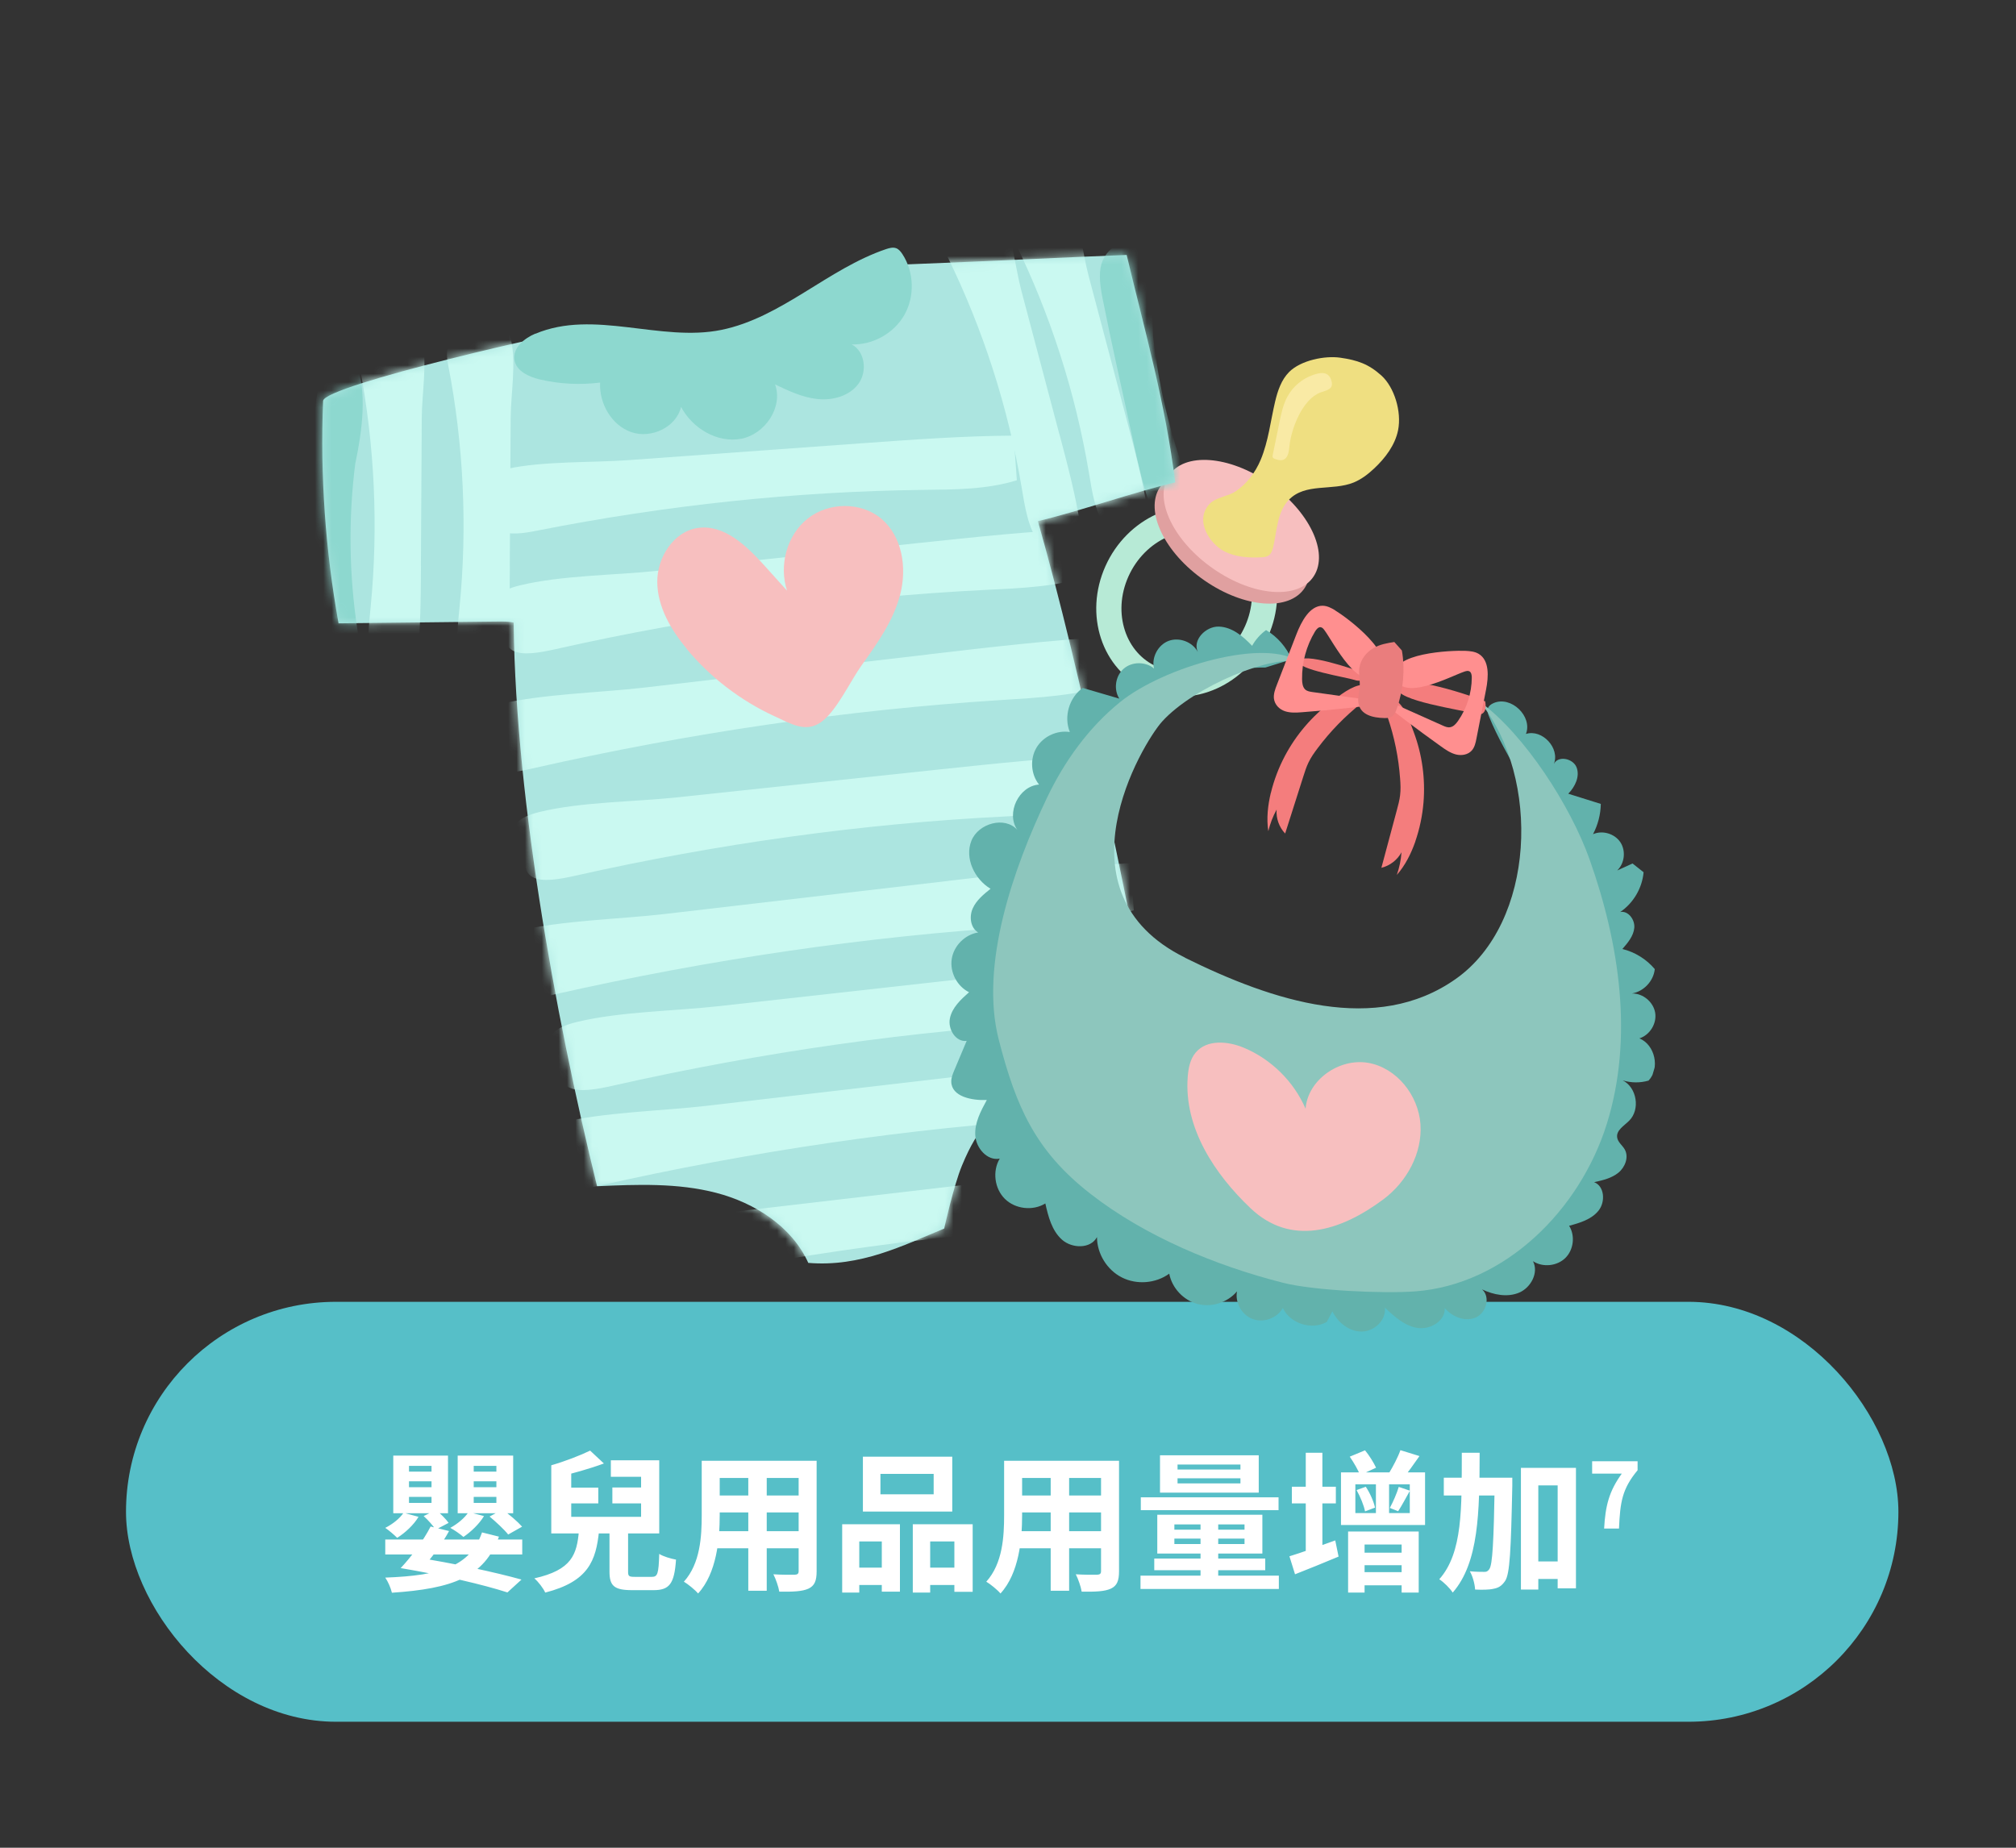
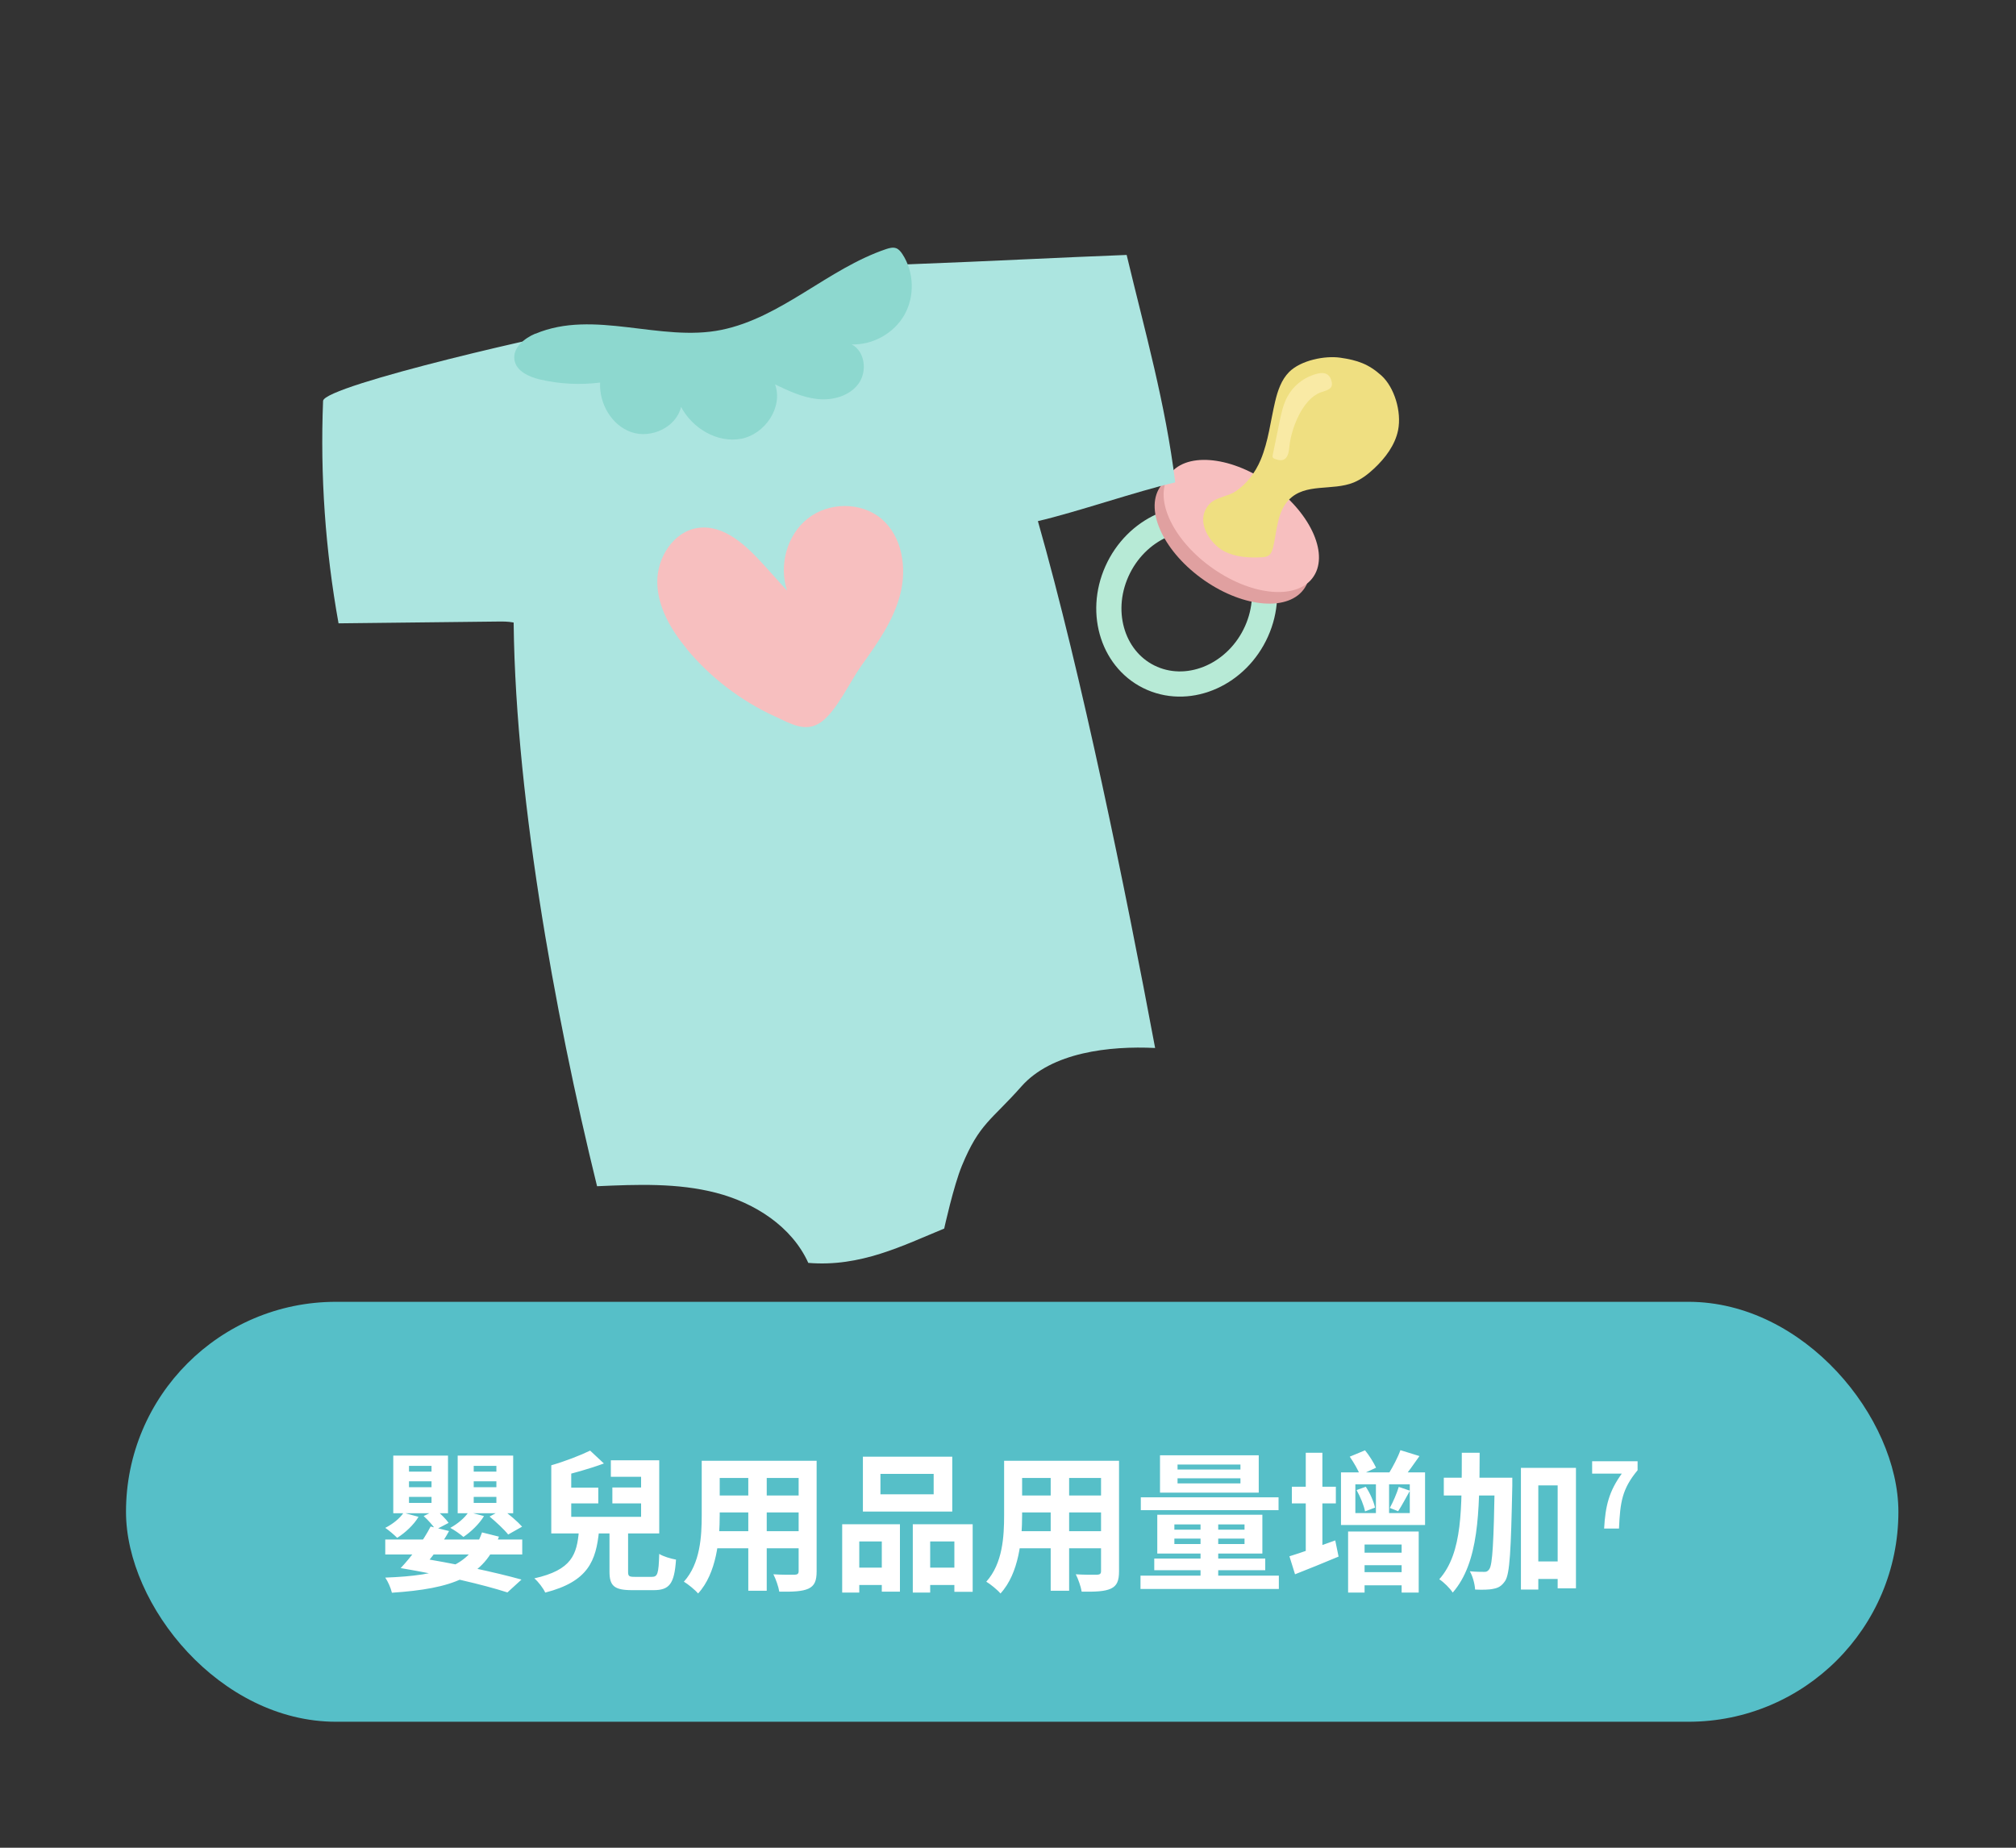
<svg xmlns="http://www.w3.org/2000/svg" width="240" height="220" viewBox="0 0 240 220" fill="none">
  <rect x="0" y="0" width="240" height="220" fill="#333333" stroke="none" />
  <rect x="15" y="155" width="211" height="50" rx="25" fill="#56BFC8" />
  <path d="M50.436 180.512L51.912 179.774C52.434 180.224 53.1 180.872 53.406 181.322L51.858 182.132C51.588 181.682 50.976 180.998 50.436 180.512ZM48.042 180.116L49.824 180.602C49.248 181.574 48.222 182.51 47.286 183.104C46.962 182.78 46.278 182.186 45.864 181.916C46.746 181.466 47.592 180.8 48.042 180.116ZM48.69 176.372V177.074H51.372V176.372H48.69ZM48.69 178.226V178.946H51.372V178.226H48.69ZM48.69 174.536V175.22H51.372V174.536H48.69ZM46.818 173.312H53.334V180.17H46.818V173.312ZM58.284 180.566L59.814 179.738C60.606 180.296 61.632 181.178 62.154 181.772L60.498 182.708C60.048 182.132 59.058 181.214 58.284 180.566ZM55.782 180.026L57.618 180.512C57.042 181.466 56.052 182.402 55.17 182.996C54.81 182.672 54.054 182.15 53.604 181.916C54.486 181.43 55.332 180.728 55.782 180.026ZM56.394 176.372V177.074H59.094V176.372H56.394ZM56.394 178.226V178.946H59.094V178.226H56.394ZM56.394 174.536V175.22H59.094V174.536H56.394ZM54.486 173.312H61.092V180.17H54.486V173.312ZM45.864 183.302H62.172V185.084H45.864V183.302ZM57.384 182.456L59.4 182.96C57.654 187.802 53.838 189.152 46.656 189.638C46.512 189.044 46.188 188.306 45.864 187.838C52.506 187.586 55.962 186.506 57.384 182.456ZM47.7 186.704L49.176 185.372C53.946 186.11 58.986 187.208 62.082 188.072L60.408 189.602C57.564 188.684 52.812 187.568 47.7 186.704ZM47.7 186.704C48.924 185.408 50.4 183.446 51.264 181.754L53.46 182.294C52.596 183.896 51.228 185.66 50.292 186.704H47.7ZM70.254 172.718L71.892 174.248C70.2 174.878 68.112 175.454 66.384 175.868C66.24 175.472 65.916 174.86 65.628 174.464C67.248 173.996 69.066 173.294 70.254 172.718ZM67.086 177.128H71.226V179H67.086V177.128ZM72.9 177.11H77.184V179H72.9V177.11ZM68.922 182.258H71.316C70.956 185.84 70.038 188.306 64.908 189.62C64.674 189.098 64.08 188.324 63.612 187.928C68.112 186.92 68.67 185.066 68.922 182.258ZM72.558 182.204H74.772V187.118C74.772 187.658 74.862 187.748 75.564 187.748C75.888 187.748 77.184 187.748 77.598 187.748C78.282 187.748 78.408 187.406 78.48 185.012C78.93 185.318 79.884 185.588 80.478 185.696C80.28 188.594 79.686 189.332 77.796 189.332C77.346 189.332 75.69 189.332 75.258 189.332C73.098 189.332 72.558 188.81 72.558 187.118V182.204ZM65.628 180.602H76.32V175.832H72.72V173.87H78.48V182.582H65.628V180.602ZM65.628 174.464H68.004V182.024H65.628V174.464ZM84.78 173.924H95.832V175.976H84.78V173.924ZM84.78 178.064H95.868V180.08H84.78V178.064ZM84.744 182.312H95.94V184.346H84.744V182.312ZM83.538 173.924H85.68V180.404C85.68 183.266 85.32 187.316 83.106 189.728C82.764 189.314 81.882 188.594 81.414 188.324C83.376 186.146 83.538 182.924 83.538 180.386V173.924ZM95.076 173.924H97.218V187.082C97.218 188.234 96.966 188.81 96.246 189.152C95.49 189.494 94.41 189.53 92.772 189.512C92.682 188.936 92.358 188 92.07 187.442C93.096 187.514 94.284 187.496 94.608 187.496C94.95 187.478 95.076 187.37 95.076 187.064V173.924ZM89.082 174.734H91.278V189.404H89.082V174.734ZM104.814 175.49V177.92H111.15V175.49H104.814ZM102.726 173.438H113.364V179.972H102.726V173.438ZM100.26 181.484H107.136V189.512H104.976V183.536H102.294V189.62H100.26V181.484ZM108.666 181.484H115.794V189.53H113.616V183.536H110.736V189.62H108.666V181.484ZM101.16 186.65H105.876V188.72H101.16V186.65ZM109.656 186.65H114.696V188.72H109.656V186.65ZM120.78 173.924H131.832V175.976H120.78V173.924ZM120.78 178.064H131.868V180.08H120.78V178.064ZM120.744 182.312H131.94V184.346H120.744V182.312ZM119.538 173.924H121.68V180.404C121.68 183.266 121.32 187.316 119.106 189.728C118.764 189.314 117.882 188.594 117.414 188.324C119.376 186.146 119.538 182.924 119.538 180.386V173.924ZM131.076 173.924H133.218V187.082C133.218 188.234 132.966 188.81 132.246 189.152C131.49 189.494 130.41 189.53 128.772 189.512C128.682 188.936 128.358 188 128.07 187.442C129.096 187.514 130.284 187.496 130.608 187.496C130.95 187.478 131.076 187.37 131.076 187.064V173.924ZM125.082 174.734H127.278V189.404H125.082V174.734ZM140.184 176.012V176.624H147.672V176.012H140.184ZM140.184 174.374V174.968H147.672V174.374H140.184ZM138.096 173.276H149.85V177.722H138.096V173.276ZM139.806 183.194V183.842H148.158V183.194H139.806ZM139.806 181.502V182.132H148.158V181.502H139.806ZM137.772 180.35H150.282V184.976H137.772V180.35ZM142.92 180.728H145.026V188.45H142.92V180.728ZM135.81 178.28H152.208V179.81H135.81V178.28ZM137.412 185.57H150.624V186.956H137.412V185.57ZM135.774 187.604H152.244V189.188H135.774V187.604ZM153.792 177.02H159.03V179H153.792V177.02ZM155.448 172.97H157.428V185.03H155.448V172.97ZM153.504 185.3C154.872 184.886 156.96 184.13 158.958 183.41L159.354 185.336C157.608 186.074 155.718 186.83 154.17 187.442L153.504 185.3ZM160.686 173.438L162.504 172.682C163.026 173.312 163.548 174.176 163.818 174.752L161.91 175.634C161.694 175.04 161.154 174.122 160.686 173.438ZM166.716 172.664L168.984 173.366C168.3 174.338 167.598 175.346 167.04 175.994L165.366 175.382C165.834 174.608 166.428 173.492 166.716 172.664ZM163.8 176.012H165.366V180.926H163.8V176.012ZM161.82 184.868H168.03V186.362H161.82V184.868ZM161.82 187.19H168.03V188.756H161.82V187.19ZM160.488 182.348H168.894V189.62H166.86V183.896H162.45V189.62H160.488V182.348ZM161.352 176.732V180.152H167.832V176.732H161.352ZM159.642 175.31H169.65V181.574H159.642V175.31ZM161.496 177.416L162.594 177.02C163.098 177.776 163.548 178.802 163.692 179.504L162.504 179.954C162.378 179.27 161.946 178.208 161.496 177.416ZM166.518 177.038L167.85 177.488C167.364 178.352 166.86 179.306 166.446 179.936L165.456 179.54C165.834 178.856 166.302 177.776 166.518 177.038ZM182.016 185.912H186.642V188H182.016V185.912ZM171.882 175.94H178.488V178.064H171.882V175.94ZM181.062 174.77H187.614V189.116H185.436V176.858H183.132V189.26H181.062V174.77ZM177.948 175.94H180.036C180.036 175.94 180.036 176.66 180.036 176.93C179.874 184.634 179.748 187.406 179.172 188.252C178.758 188.846 178.38 189.062 177.786 189.17C177.246 189.296 176.436 189.296 175.608 189.26C175.572 188.63 175.338 187.694 174.978 187.082C175.698 187.154 176.346 187.154 176.688 187.154C176.958 187.172 177.12 187.082 177.3 186.83C177.678 186.29 177.822 183.698 177.948 176.426V175.94ZM174.024 172.97H176.148C176.13 180.062 176.058 186.038 172.944 189.62C172.602 189.098 171.882 188.378 171.342 188.036C174.15 184.868 174.006 179.558 174.024 172.97ZM190.966 182C191.117 179.3 191.549 177.561 193.072 175.455H189.54V173.986H194.951V175.056C193.093 177.291 192.877 178.868 192.737 182H190.966Z" fill="white" />
  <path d="M149.584 75.172C147.314 80.235 141.754 82.742 137.167 80.768C132.58 78.793 130.699 73.085 132.969 68.022C135.238 62.958 140.799 60.452 145.386 62.426C149.973 64.4 151.853 70.108 149.584 75.172Z" stroke="#B7EAD6" stroke-width="3" stroke-miterlimit="10" />
  <path d="M155.333 69.986C153.509 72.81 148.157 72.418 143.395 69.116C138.625 65.813 136.241 60.848 138.073 58.025C139.897 55.201 145.249 55.592 150.011 58.895C154.781 62.198 157.165 67.162 155.333 69.986Z" fill="#E0A0A0" />
  <path d="M156.403 68.604C154.579 71.428 149.235 71.038 144.465 67.734C139.695 64.431 137.311 59.466 139.143 56.643C140.967 53.819 146.319 54.21 151.082 57.513C155.852 60.816 158.235 65.78 156.403 68.604Z" fill="#F7BFBF" />
  <path d="M145.807 65.673C147.139 66.338 148.703 66.44 150.238 66.35C150.519 66.333 150.812 66.3 151.049 66.123C151.359 65.897 151.489 65.48 151.58 65.092C152.021 63.159 152.05 60.965 153.414 59.532C155.392 57.457 158.598 58.485 161.154 57.448C162.05 57.08 162.857 56.468 163.583 55.784C164.905 54.549 166.079 53.001 166.438 51.226C166.884 49.011 165.988 46.103 164.455 44.715C162.92 43.334 161.597 42.884 159.543 42.587C157.742 42.329 154.878 42.884 153.473 44.285C152.543 45.212 152.097 46.547 151.797 47.826C151.251 50.137 151.005 52.528 150.084 54.739C149.447 56.258 148.425 57.615 147.081 58.513C146.209 59.098 144.732 59.215 144.001 59.992C142.136 61.982 144.058 64.807 145.807 65.673Z" fill="#EFDF81" />
  <path d="M153.278 47.196C152.75 48.168 152.523 49.27 152.303 50.339C152.037 51.62 151.779 52.903 151.514 54.184C151.498 54.257 151.483 54.33 151.499 54.4C151.536 54.557 151.701 54.624 151.848 54.671C152.171 54.77 152.532 54.875 152.857 54.705C153.366 54.445 153.442 53.725 153.503 53.145C153.708 51.047 155.044 47.537 157.194 46.733C158.001 46.434 158.886 46.356 158.45 45.172C158.08 44.157 157.082 44.36 156.225 44.677C155.029 45.112 153.923 46.005 153.286 47.197L153.278 47.196Z" fill="#F9EAA5" />
  <g clip-path="url(#clip0_523_578)">
    <path d="M89.221 41.282C96.484 39.676 101.716 32.288 101.716 32.288C104.199 31.612 106.793 31.513 109.354 31.421C116.987 31.138 126.494 30.644 134.125 30.354C136.356 39.68 138.72 47.919 139.909 57.433C135.304 58.502 128.165 60.978 123.559 62.047C128.788 80.412 133.998 106.001 137.515 124.778C132.081 124.515 125.2 125.284 121.597 129.356C117.994 133.429 116.599 133.746 114.52 138.777C113.516 141.2 112.404 146.279 112.404 146.279C107.492 148.297 102.443 150.886 96.225 150.365C94.267 146.032 89.852 143.216 85.254 142.023C80.656 140.83 75.824 141.027 71.079 141.238C66.019 120.686 61.081 93.419 61.141 72.251C61.143 70.998 63.496 75.667 62.579 74.812C61.736 74.025 60.458 73.986 59.302 74.004C52.969 74.075 46.636 74.147 40.303 74.218C38.729 65.492 38.108 56.596 38.461 47.74C38.538 45.869 67.617 39.253 70.312 39.038C70.312 39.038 76.705 44.058 89.222 41.29L89.221 41.282Z" fill="#ACE5E0" />
    <path d="M63.734 39.722C62.409 40.277 61.02 41.423 61.242 42.846C61.455 44.196 62.967 44.869 64.29 45.186C66.627 45.727 69.059 45.85 71.439 45.552C71.321 48.042 72.8 50.635 75.156 51.452C77.513 52.268 80.507 50.878 81.079 48.449C82.43 51.003 85.396 52.777 88.232 52.243C91.075 51.699 93.251 48.483 92.27 45.771C93.897 46.546 95.562 47.337 97.362 47.515C99.162 47.693 101.132 47.147 102.199 45.692C103.266 44.237 102.987 41.827 101.383 41.005C103.909 41.098 106.439 39.675 107.678 37.471C108.918 35.267 108.819 32.368 107.429 30.255C107.238 29.967 107.013 29.678 106.69 29.555C106.303 29.412 105.872 29.532 105.486 29.66C98.555 32.005 93.035 37.822 85.866 39.281C78.616 40.757 70.714 36.799 63.745 39.736L63.734 39.722Z" fill="#8DD8CF" />
    <mask id="mask0_523_578" style="mask-type:luminance" maskUnits="userSpaceOnUse" x="38" y="30" width="102" height="121">
-       <path d="M89.221 41.282C96.484 39.676 101.716 32.288 101.716 32.288C104.199 31.612 106.793 31.513 109.354 31.421C116.987 31.138 126.494 30.644 134.125 30.354C136.356 39.68 138.72 47.919 139.909 57.433C135.304 58.502 128.165 60.978 123.559 62.047C128.788 80.412 133.998 106.001 137.515 124.778C132.081 124.515 125.2 125.284 121.597 129.356C117.994 133.429 116.599 133.746 114.52 138.777C113.516 141.2 112.404 146.279 112.404 146.279C107.492 148.297 102.443 150.886 96.225 150.365C94.267 146.032 89.852 143.216 85.254 142.023C80.656 140.83 75.824 141.027 71.079 141.238C66.019 120.686 61.081 93.419 61.141 72.251C61.143 70.998 63.496 75.667 62.579 74.812C61.736 74.025 60.458 73.986 59.302 74.004C52.969 74.075 46.636 74.147 40.303 74.218C38.729 65.492 38.108 56.596 38.461 47.74C38.538 45.869 67.617 39.253 70.312 39.038C70.312 39.038 76.705 44.058 89.222 41.29L89.221 41.282Z" fill="white" />
-     </mask>
+       </mask>
    <g mask="url(#mask0_523_578)">
      <path d="M42.312 55.049C41.465 61.593 41.541 68.332 42.543 74.933C42.588 75.211 42.623 75.525 42.467 75.737C42.317 75.94 42.054 75.973 41.813 75.992L38.502 76.258C38.219 76.279 37.91 76.296 37.672 76.103C37.405 75.892 37.344 75.499 37.299 75.145C36.955 72.207 37.021 69.255 37.092 66.319C37.226 60.685 37.272 55.037 37.484 49.412C37.642 45.339 38.597 43.917 42.258 43.091C43.855 46.369 43.043 51.62 42.328 55.045L42.312 55.049Z" fill="#8DD8CF" />
      <path d="M137.261 39.869C137.96 46.436 139.598 52.964 142.11 59.156C142.219 59.419 142.326 59.709 142.221 59.961C142.12 60.195 141.869 60.284 141.64 60.36C140.59 60.702 139.532 61.046 138.481 61.389C138.212 61.474 137.911 61.566 137.636 61.432C137.333 61.287 137.167 60.918 137.051 60.587C136.04 57.814 135.418 54.922 134.8 52.053C133.615 46.542 132.348 41.04 131.254 35.517C130.455 31.521 131.056 29.915 134.424 28.264C136.74 31.079 137.175 36.375 137.271 39.875L137.261 39.869Z" fill="#8DD8CF" />
      <path d="M60.697 67.372C60.678 71.152 60.653 74.941 60.247 78.697C58.494 78.923 56.743 79.158 54.998 79.383C54.168 77.162 54.47 74.7 54.703 72.346C55.652 62.74 55.199 52.995 53.366 43.521C53.171 42.523 53.017 41.33 53.748 40.618C54.146 40.234 54.706 40.084 55.245 39.957C57.649 39.383 60.214 37.698 60.852 40.545C61.459 43.289 60.814 46.92 60.795 49.743C60.756 55.618 60.728 61.499 60.689 67.374L60.697 67.372Z" fill="#CAF9F1" />
      <path d="M50.115 67.333C50.096 71.113 50.071 74.903 49.665 78.658C47.912 78.885 46.161 79.119 44.416 79.344C43.587 77.124 43.889 74.661 44.121 72.307C45.06 62.695 44.607 52.95 42.783 43.474C42.587 42.476 42.434 41.283 43.165 40.571C43.563 40.187 44.122 40.038 44.661 39.91C47.065 39.336 49.63 37.651 50.268 40.499C50.875 43.243 50.23 46.873 50.211 49.696C50.173 55.571 50.144 61.452 50.107 67.335L50.115 67.333Z" fill="#CAF9F1" />
      <path d="M134.111 49.894C135.08 53.549 136.051 57.211 136.639 60.941C135.012 61.623 133.375 62.298 131.748 62.979C130.365 61.05 130.017 58.596 129.628 56.261C128.031 46.744 125.046 37.457 120.801 28.788C120.353 27.871 119.888 26.763 120.405 25.887C120.681 25.411 121.193 25.12 121.677 24.861C123.853 23.677 125.883 21.374 127.243 23.96C128.554 26.447 128.875 30.118 129.597 32.845C131.099 38.531 132.609 44.208 134.111 49.894Z" fill="#CAF9F1" />
      <path d="M126.114 51.663C127.083 55.317 128.053 58.98 128.641 62.71C127.014 63.391 125.377 64.066 123.75 64.748C122.367 62.819 122.019 60.365 121.622 58.032C120.025 48.514 117.04 39.227 112.796 30.558C112.347 29.641 111.882 28.534 112.4 27.657C112.675 27.182 113.187 26.891 113.671 26.631C115.847 25.447 117.878 23.145 119.237 25.731C120.548 28.217 120.869 31.888 121.591 34.615C123.094 40.301 124.603 45.978 126.106 51.665L126.114 51.663Z" fill="#CAF9F1" />
      <path d="M102.79 52.765C108.772 52.331 114.772 51.902 120.673 51.867C120.803 53.641 120.923 55.409 121.053 57.184C117.423 58.3 113.569 58.288 109.861 58.329C94.773 58.508 79.281 60.148 64.017 63.167C62.404 63.49 60.506 63.791 59.47 63.123C58.908 62.765 58.757 62.197 58.631 61.666C58.049 59.264 55.715 56.826 60.321 55.833C64.747 54.871 70.412 55.108 74.877 54.781C84.185 54.111 93.49 53.433 102.798 52.764L102.79 52.765Z" fill="#CAF9F1" />
-       <path d="M109.364 64.653C116.055 63.944 122.755 63.233 129.353 62.942C129.52 64.809 129.679 66.679 129.847 68.546C125.799 69.882 121.49 70.031 117.345 70.236C100.464 71.073 83.154 73.454 66.117 77.297C64.317 77.695 62.19 78.106 61.029 77.448C60.401 77.097 60.219 76.502 60.07 75.942C59.386 73.427 56.749 70.954 61.889 69.699C66.829 68.496 73.17 68.5 78.158 67.972C88.563 66.865 98.967 65.758 109.364 64.653Z" fill="#CAF9F1" />
-       <path d="M110.551 77.909C117.796 77.061 125.059 76.217 132.204 75.796C132.347 77.669 132.482 79.544 132.625 81.417C128.225 82.839 123.561 83.074 119.07 83.357C100.806 84.525 82.034 87.263 63.544 91.461C61.592 91.901 59.288 92.352 58.038 91.714C57.361 91.372 57.187 90.776 57.03 90.218C56.339 87.704 53.54 85.267 59.116 83.916C64.482 82.611 71.338 82.492 76.743 81.863C88.016 80.547 99.28 79.233 110.553 77.917L110.551 77.909Z" fill="#CAF9F1" />
+       <path d="M110.551 77.909C117.796 77.061 125.059 76.217 132.204 75.796C132.347 77.669 132.482 79.544 132.625 81.417C128.225 82.839 123.561 83.074 119.07 83.357C100.806 84.525 82.034 87.263 63.544 91.461C61.592 91.901 59.288 92.352 58.038 91.714C57.361 91.372 57.187 90.776 57.03 90.218C56.339 87.704 53.54 85.267 59.116 83.916C64.482 82.611 71.338 82.492 76.743 81.863L110.551 77.909Z" fill="#CAF9F1" />
      <path d="M111.722 91.626C118.413 90.917 125.113 90.206 131.711 89.915C131.878 91.783 132.038 93.652 132.205 95.52C128.158 96.855 123.848 97.004 119.703 97.21C102.823 98.047 85.513 100.427 68.475 104.271C66.676 104.669 64.549 105.08 63.388 104.422C62.76 104.07 62.577 103.475 62.428 102.916C61.745 100.4 59.107 97.928 64.247 96.673C69.188 95.47 75.529 95.473 80.517 94.946C90.921 93.839 101.326 92.732 111.722 91.626Z" fill="#CAF9F1" />
      <path d="M112.908 104.875C120.152 104.026 127.415 103.182 134.56 102.762C134.703 104.635 134.838 106.51 134.982 108.383C130.581 109.805 125.918 110.04 121.426 110.322C103.163 111.491 84.391 114.228 65.9 118.427C63.949 118.867 61.644 119.317 60.394 118.679C59.718 118.338 59.544 117.741 59.386 117.184C58.695 114.67 55.896 112.233 61.472 110.881C66.838 109.576 73.694 109.457 79.1 108.829C90.372 107.513 101.637 106.199 112.909 104.883L112.908 104.875Z" fill="#CAF9F1" />
      <path d="M118.008 116.191C124.965 115.414 131.929 114.636 138.785 114.289C138.936 116.16 139.087 118.031 139.247 119.9C135.032 121.281 130.552 121.467 126.246 121.709C108.714 122.699 90.715 125.256 72.986 129.261C71.115 129.684 68.905 130.104 67.704 129.456C67.052 129.109 66.877 128.513 66.72 127.955C66.037 125.439 63.319 122.985 68.669 121.683C73.811 120.436 80.392 120.377 85.58 119.797C96.394 118.591 107.209 117.385 118.015 116.181L118.008 116.191Z" fill="#CAF9F1" />
      <path d="M117.956 127.707C125.201 126.858 132.463 126.014 139.608 125.594C139.752 127.467 139.887 129.342 140.03 131.215C135.629 132.636 130.966 132.872 126.474 133.154C108.211 134.323 89.439 137.06 70.948 141.258C68.997 141.698 66.693 142.149 65.443 141.511C64.766 141.17 64.592 140.573 64.435 140.015C63.743 137.502 60.944 135.065 66.52 133.713C71.887 132.408 78.742 132.289 84.148 131.661C95.421 130.345 106.685 129.031 117.958 127.715L117.956 127.707Z" fill="#CAF9F1" />
      <path d="M119.313 140.544C126.558 139.696 133.821 138.852 140.966 138.432C141.109 140.305 141.244 142.179 141.388 144.052C136.987 145.474 132.324 145.71 127.832 145.992C109.568 147.16 90.797 149.898 72.306 154.096C70.355 154.536 68.05 154.987 66.8 154.349C66.124 154.007 65.949 153.411 65.792 152.853C65.101 150.34 62.302 147.903 67.878 146.551C73.244 145.246 80.1 145.127 85.506 144.499C96.778 143.183 108.043 141.868 119.315 140.553L119.313 140.544Z" fill="#CAF9F1" />
    </g>
    <path d="M81.76 77.258C79.879 74.99 78.279 72.271 78.246 69.324C78.212 66.377 80.196 63.255 83.113 62.856C86.219 62.431 88.855 64.972 90.96 67.292C91.868 68.301 92.785 69.309 93.696 70.327C92.708 67.312 93.671 63.704 96.157 61.741C98.642 59.769 102.517 59.725 104.934 61.772C107.413 63.874 107.983 67.599 107.173 70.75C106.371 73.898 104.433 76.621 102.538 79.266C101.212 81.117 99.552 84.752 97.691 86.018C95.888 87.246 94.172 86.187 92.212 85.283C88.188 83.43 84.573 80.674 81.744 77.261L81.76 77.258Z" fill="#F7BFBF" />
  </g>
  <g clip-path="url(#clip1_523_578)">
    <path d="M153.765 78.506C153.155 77.061 152.074 75.814 150.721 75.021C150.044 75.511 149.466 76.16 149.061 76.894C147.981 75.76 146.669 74.652 145.098 74.605C143.535 74.56 141.93 76.217 142.601 77.629C141.972 76.428 140.388 75.834 139.121 76.307C137.852 76.788 137.062 78.279 137.382 79.596C136.381 78.751 134.76 78.758 133.776 79.616C132.785 80.471 132.548 82.073 133.248 83.182C131.796 82.757 130.353 82.334 128.901 81.908C127.287 83.037 126.613 85.337 127.362 87.159C125.823 86.915 124.175 87.689 123.385 89.034C122.595 90.379 122.724 92.2 123.695 93.414C121.284 93.586 119.734 96.819 121.107 98.806C119.613 97.145 116.478 98.026 115.646 100.099C114.815 102.173 116.01 104.676 117.923 105.822C117.089 106.491 116.228 107.195 115.796 108.171C115.364 109.146 115.533 110.479 116.45 111.024C114.879 111.27 113.539 112.608 113.302 114.184C113.064 115.759 113.934 117.435 115.364 118.139C114.386 119.006 113.349 119.96 113.085 121.243C112.813 122.524 113.786 124.11 115.08 123.93C114.589 125.104 114.091 126.275 113.602 127.442C113.422 127.88 113.23 128.331 113.247 128.802C113.294 130.581 115.699 131.045 117.477 130.972C116.754 132.293 116.003 133.709 116.106 135.212C116.208 136.715 117.535 138.241 119.015 137.951C118.121 139.446 118.396 141.533 119.633 142.749C120.871 143.964 122.961 144.206 124.445 143.289C124.795 144.856 125.22 146.522 126.421 147.597C127.622 148.673 129.841 148.712 130.592 147.295C130.597 149.278 131.795 151.214 133.559 152.101C135.329 152.999 137.587 152.816 139.195 151.651C139.522 153.357 140.886 154.817 142.565 155.257C144.245 155.698 146.147 155.084 147.26 153.756C147.009 155.112 147.851 156.591 149.152 157.058C150.453 157.526 152.046 156.941 152.718 155.735C153.587 157.591 156.146 158.41 157.94 157.403C158.167 156.978 158.393 156.562 158.62 156.138C159.279 157.476 160.626 158.552 162.119 158.541C163.612 158.531 165.056 157.162 164.86 155.684C165.979 156.744 167.203 157.86 168.723 158.108C170.252 158.358 172.083 157.284 171.992 155.741C172.883 156.786 174.397 157.411 175.664 156.878C176.932 156.345 177.47 154.418 176.433 153.52C177.809 154.173 179.453 154.5 180.86 153.904C182.26 153.298 183.202 151.524 182.498 150.164C183.662 150.927 185.348 150.758 186.348 149.785C187.34 148.809 187.54 147.128 186.801 145.947C188.09 145.601 189.459 145.193 190.3 144.147C191.138 143.109 191.024 141.233 189.777 140.755C190.8 140.53 191.853 140.287 192.666 139.629C193.47 138.969 193.936 137.762 193.419 136.853C193.134 136.356 192.581 135.978 192.516 135.408C192.409 134.567 193.347 134.041 193.945 133.441C195.29 132.113 194.872 129.484 193.183 128.635C194.178 128.944 195.261 128.952 196.26 128.659C197.644 127.195 197.029 124.388 195.165 123.635C196.409 123.241 197.26 121.863 197.043 120.576C196.826 119.29 195.58 118.253 194.268 118.29C195.68 118.058 196.855 116.809 196.997 115.386C196.007 114.209 194.636 113.36 193.142 112.991C193.788 112.258 194.464 111.449 194.559 110.477C194.654 109.506 193.834 108.396 192.881 108.59C194.451 107.526 195.5 105.74 195.666 103.851C195.224 103.506 194.793 103.156 194.351 102.811C193.744 103.09 193.137 103.368 192.522 103.644C193.407 102.801 193.579 101.301 192.898 100.275C192.215 99.256 190.773 98.825 189.646 99.322C190.23 98.21 190.551 96.969 190.573 95.718C189.279 95.313 187.993 94.91 186.699 94.505C187.511 93.675 188.104 92.445 187.688 91.367C187.272 90.289 185.467 89.923 184.977 90.977C185.745 89.092 183.599 86.775 181.662 87.387C182.469 85.281 179.885 82.81 177.813 83.71C177.517 83.838 177.226 84.037 177.127 84.344C177.019 84.657 177.136 84.993 177.262 85.297C178.259 87.802 179.685 90.107 180.911 92.507C184.474 99.512 186.209 107.436 185.895 115.294C185.822 117.219 185.626 119.151 184.976 120.959C183.9 123.986 181.642 126.459 179.114 128.44C172.077 133.966 162.752 136.074 153.82 135.455C144.891 134.828 136.303 131.657 128.365 127.53C126.483 126.548 124.595 125.495 123.136 123.948C120.942 121.617 119.928 118.348 119.842 115.144C119.756 111.941 120.537 108.776 121.523 105.732C123.68 99.077 126.979 92.671 131.94 87.734C136.901 82.797 143.654 79.444 150.647 79.478" fill="#62B2AC" />
-     <path d="M141.079 114.038C151.5 119.185 163.82 123.26 173.314 116.551C182.806 109.849 183.451 92.657 176.2 83.573C181.559 87.503 186.994 96.029 189.224 102.29C192.809 112.393 194.481 123.589 191.284 133.824C188.086 144.058 179.175 152.954 168.483 153.757C164.722 154.041 156.391 153.667 152.728 152.732C144.721 150.695 136.288 147.199 129.777 142.112C123.266 137.026 120.963 131.804 118.905 123.81C116.599 114.866 120.654 103.35 124.632 95.007C126.711 90.646 129.58 86.646 133.332 83.603C138.551 79.37 150.758 75.867 154.718 78.871C151.674 77.824 142.142 81.697 138.337 85.922C136.01 88.513 125.335 106.246 141.076 114.02L141.079 114.038Z" fill="#8DC6BD" />
    <path d="M161.216 80.947C161.515 81.044 161.882 81.143 162.112 80.917C162.327 80.713 162.274 80.362 162.212 80.076C161.267 79.713 154.962 77.538 154.633 78.751C154.372 79.7 160.329 80.653 161.224 80.95L161.216 80.947Z" fill="#F47D7D" />
    <path d="M175.384 84.944C175.792 85.081 176.291 85.201 176.62 84.841C176.927 84.501 176.881 83.953 176.814 83.503C175.527 82.988 166.959 79.952 166.416 81.894C165.988 83.414 174.169 84.537 175.384 84.944Z" fill="#F47D7D" />
    <path d="M151.284 94.41C150.934 95.901 150.755 97.451 150.991 98.967C151.202 98.073 151.533 97.205 151.977 96.396C151.897 97.433 152.276 98.491 152.994 99.244C153.719 96.976 154.434 94.713 155.159 92.445C155.342 91.879 155.518 91.31 155.775 90.783C156.064 90.178 156.45 89.628 156.856 89.093C158.357 87.086 160.119 85.277 162.084 83.717C162.813 83.138 163.96 81.459 162.213 81.541C160.947 81.601 159.436 82.846 158.456 83.575C156.183 85.278 154.292 87.497 152.961 90.01C152.225 91.405 151.662 92.885 151.29 94.421L151.284 94.41Z" fill="#F47D7D" />
    <path d="M168.499 100.179C167.99 101.623 167.304 103.024 166.287 104.173C166.592 103.307 166.781 102.397 166.844 101.477C166.352 102.392 165.462 103.079 164.451 103.325C165.065 101.024 165.684 98.734 166.298 96.433C166.45 95.858 166.609 95.284 166.677 94.701C166.76 94.036 166.732 93.365 166.679 92.695C166.498 90.196 165.992 87.722 165.18 85.348C164.878 84.467 164.819 82.434 166.245 83.446C167.279 84.18 167.879 86.044 168.31 87.187C169.305 89.847 169.699 92.736 169.463 95.569C169.329 97.141 169.004 98.691 168.489 100.185L168.499 100.179Z" fill="#F47D7D" />
    <path d="M158.955 72.671C158.495 72.39 158.002 72.133 157.463 72.121C155.927 72.102 154.928 73.98 154.317 75.567C153.545 77.554 152.781 79.544 152.007 81.539C151.799 82.072 151.592 82.632 151.66 83.194C151.757 83.92 152.321 84.465 152.964 84.679C153.608 84.894 154.3 84.855 154.978 84.804C158.483 84.539 161.985 84.17 165.477 83.686C162.391 83.256 159.312 82.827 156.226 82.396C155.929 82.352 155.608 82.301 155.383 82.098C155.072 81.808 155.012 81.308 155.008 80.851C154.98 78.888 155.524 76.885 156.543 75.202C156.706 74.94 156.938 74.647 157.214 74.676C157.413 74.7 157.561 74.872 157.682 75.046C158.709 76.423 161.898 82.792 164.264 80.187C166.285 77.963 160.467 73.596 158.959 72.689L158.955 72.671Z" fill="#FF8F8F" />
    <path d="M174.476 77.495C175.01 77.522 175.564 77.572 176.026 77.846C177.339 78.627 177.212 80.588 176.908 82.126C176.532 84.058 176.147 85.986 175.771 87.917C175.672 88.431 175.556 88.974 175.209 89.363C174.749 89.874 173.982 89.994 173.333 89.83C172.683 89.665 172.109 89.273 171.561 88.88C168.725 86.86 165.948 84.754 163.235 82.581C166.075 83.853 168.909 85.114 171.749 86.386C172.023 86.509 172.321 86.639 172.62 86.589C173.034 86.529 173.345 86.173 173.586 85.821C174.627 84.326 175.203 82.505 175.212 80.682C175.212 80.389 175.166 80.048 174.918 79.924C174.737 79.837 174.519 79.902 174.328 79.966C172.744 80.493 166.738 83.737 166.08 80.512C165.519 77.755 172.715 77.418 174.468 77.492L174.476 77.495Z" fill="#FF8F8F" />
    <path d="M165.991 76.438C165.151 76.571 164.283 76.713 163.494 77.171C162.705 77.628 161.988 78.487 161.832 79.491C161.718 80.233 161.912 80.953 161.874 81.7C161.837 82.353 161.626 83.014 161.709 83.641C161.896 85.152 163.508 85.469 164.801 85.495C165.152 85.503 165.533 85.494 165.829 85.219C166.044 85.015 166.169 84.707 166.273 84.41C167.072 82.155 167.287 79.686 166.891 77.451" fill="#EA7D7D" />
    <path d="M141.395 128.213C141.473 127.185 141.676 126.108 142.348 125.314C143.682 123.733 146.201 123.954 148.108 124.763C151.352 126.127 154.028 128.78 155.426 132.006C155.686 128.56 159.444 125.966 162.849 126.542C166.263 127.12 168.866 130.407 169.102 133.861C169.341 137.307 167.473 140.713 164.704 142.787C159.5 146.671 153.633 148.38 148.877 143.86C144.625 139.823 140.928 134.304 141.395 128.213Z" fill="#F7BFBF" />
  </g>
  <defs>
    <clipPath id="clip0_523_578">
      <rect width="105.998" height="122.925" fill="white" transform="translate(30.132 42.886) rotate(-12.469)" />
    </clipPath>
    <clipPath id="clip1_523_578">
-       <rect width="85.664" height="84.052" fill="white" transform="translate(126.507 62.981) rotate(16.333)" />
-     </clipPath>
+       </clipPath>
  </defs>
</svg>